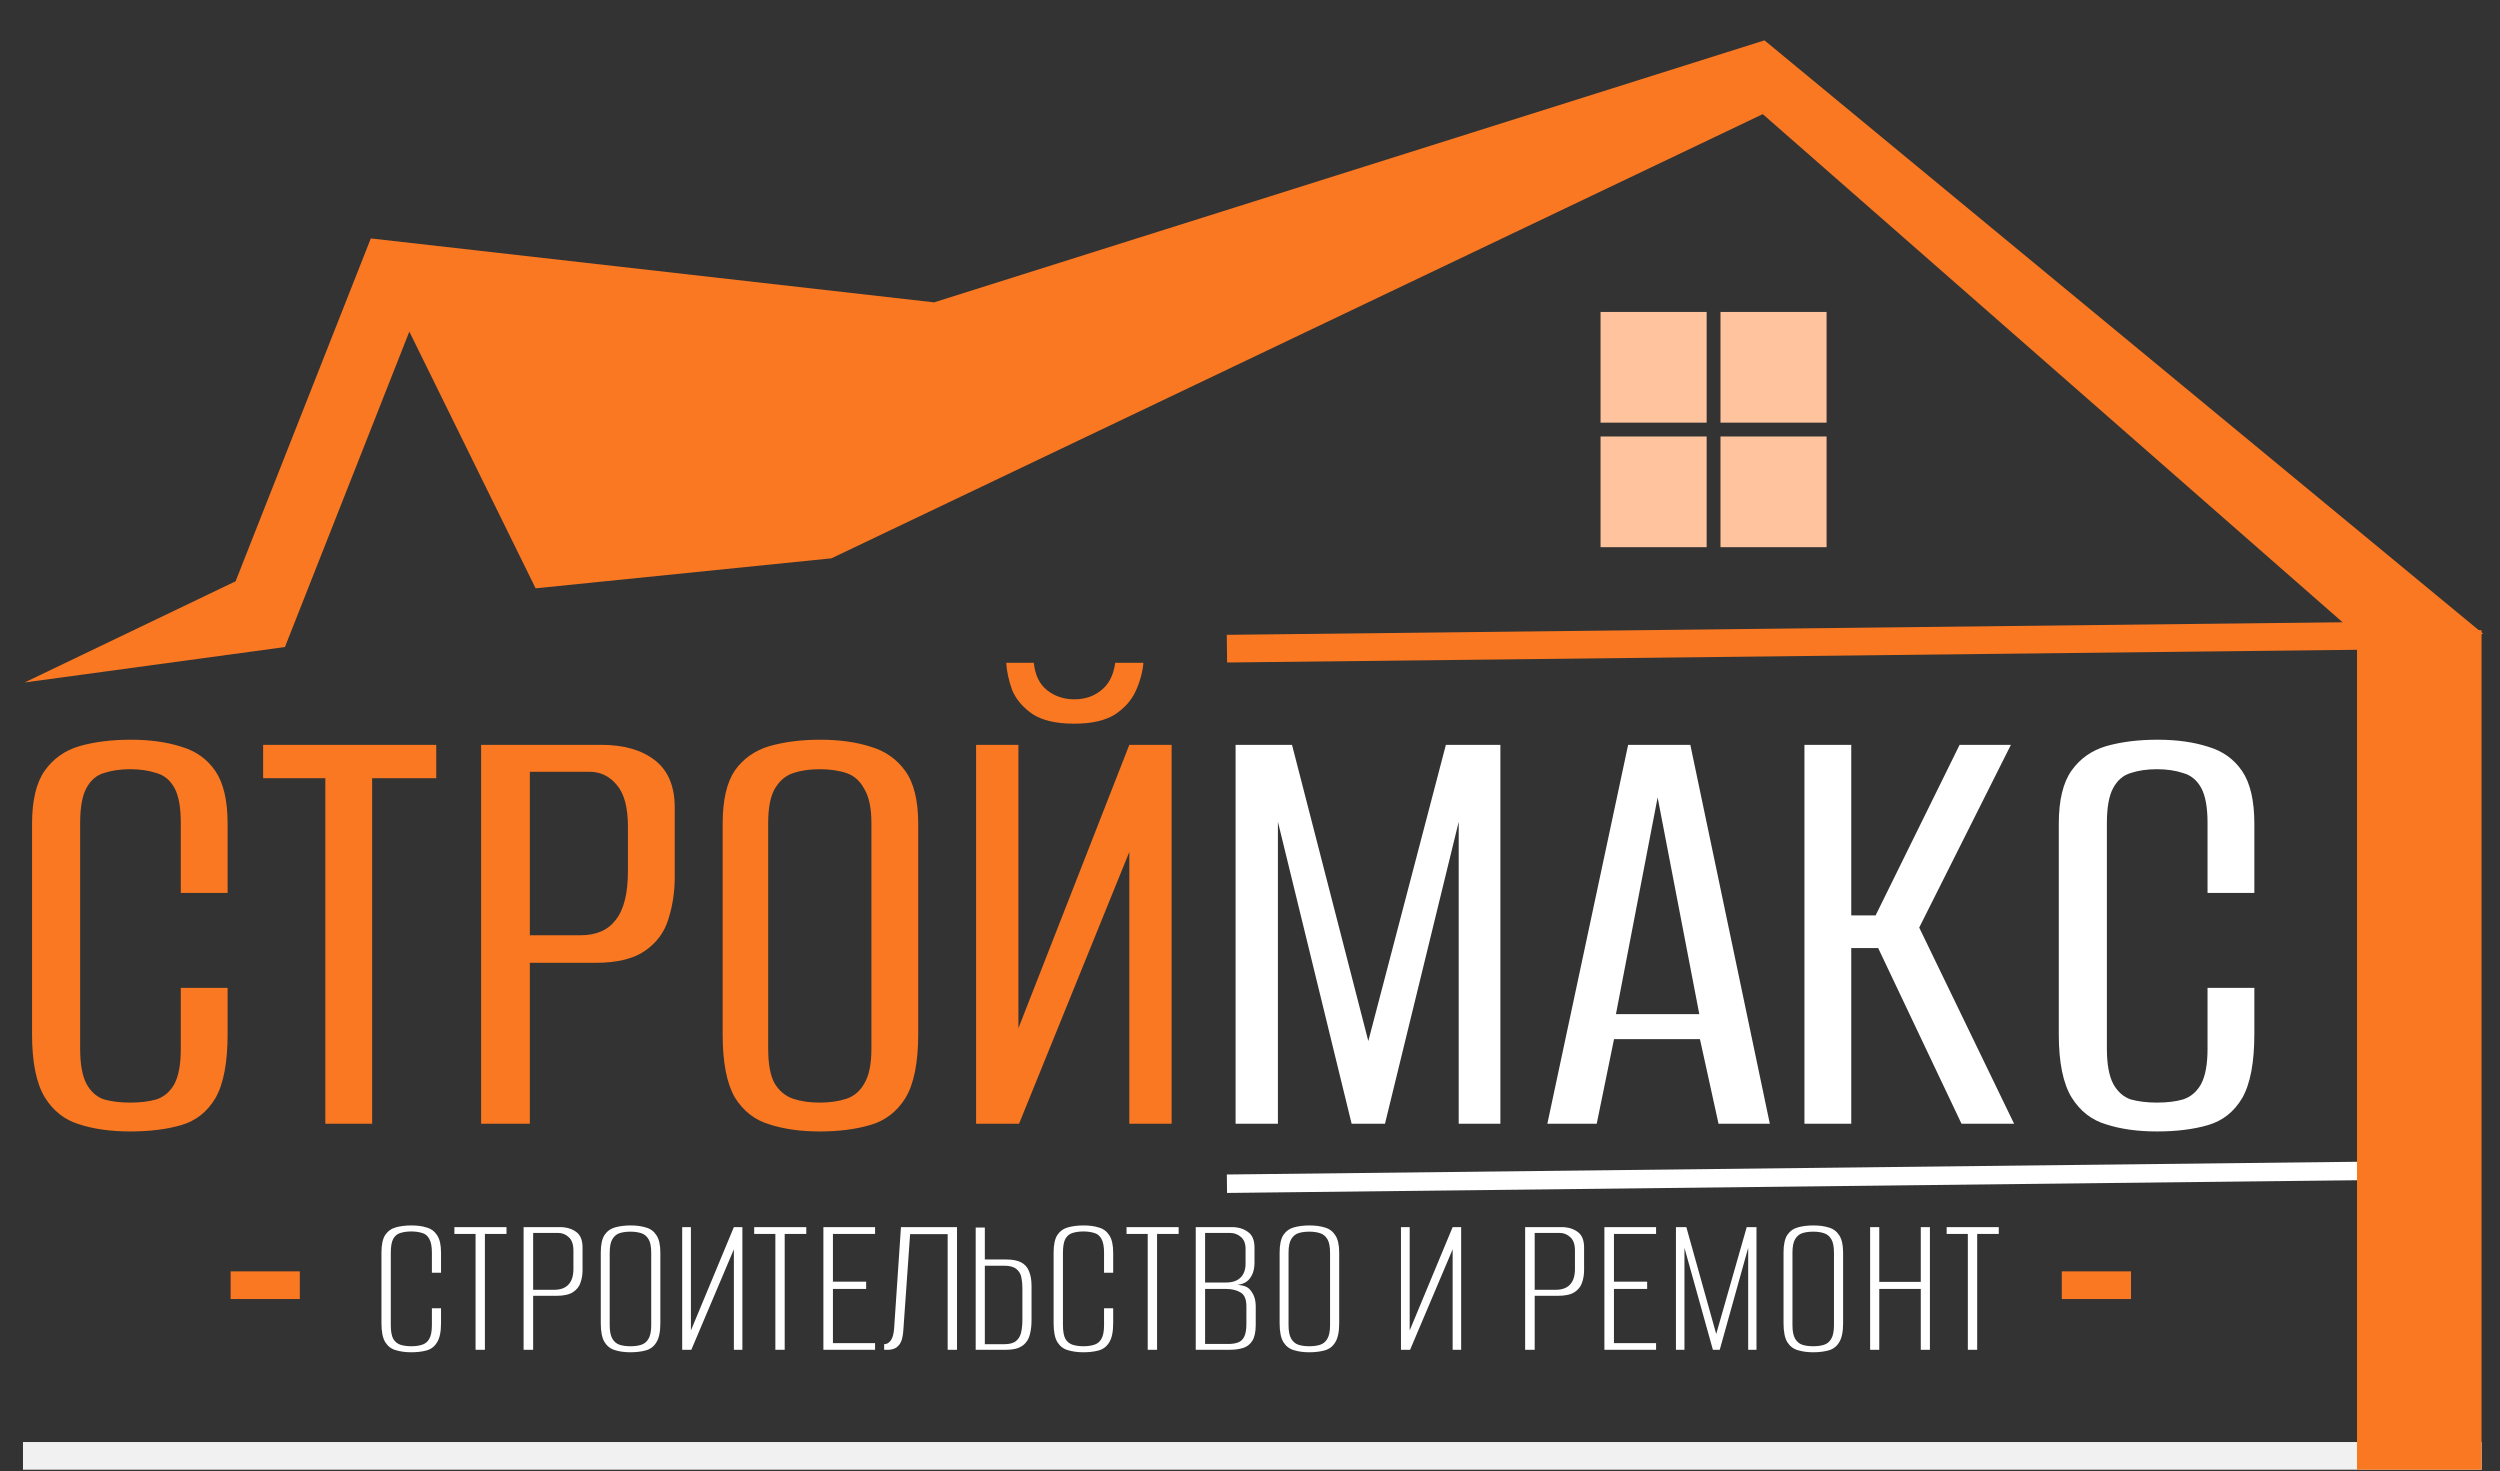
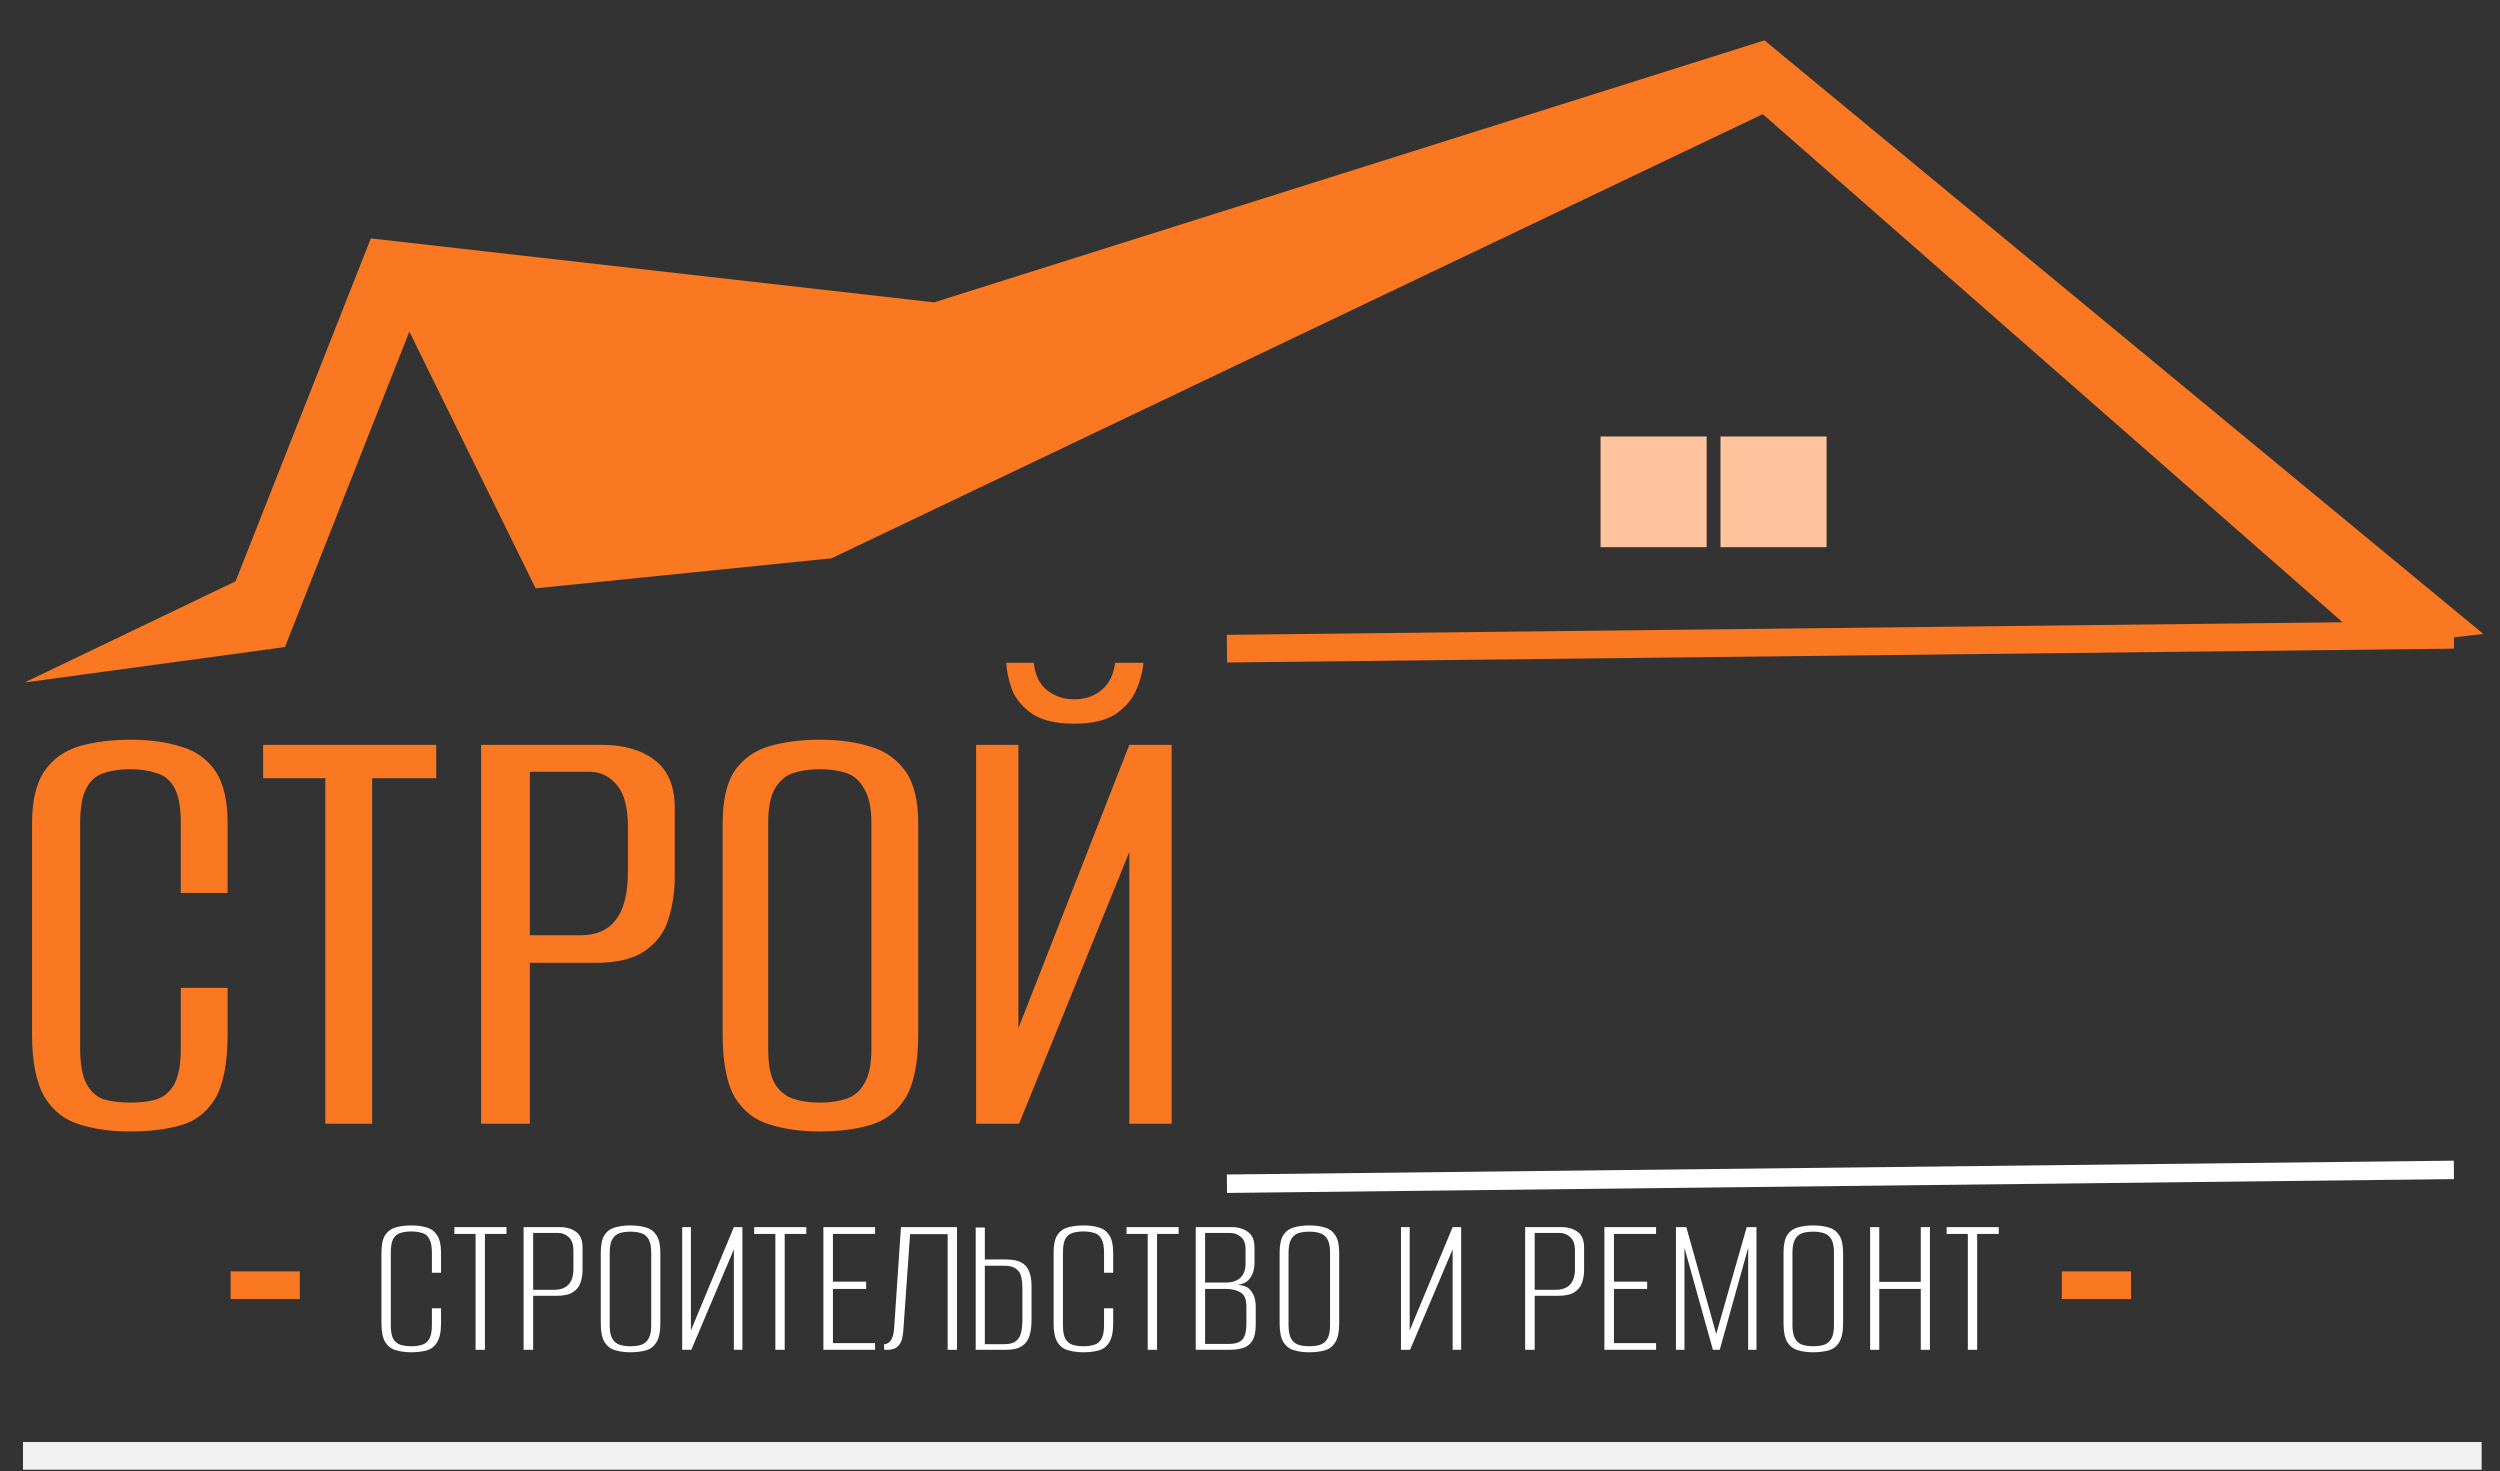
<svg xmlns="http://www.w3.org/2000/svg" width="542" height="319" viewBox="0 0 542 319" fill="none">
  <rect x="0" y="0" width="542" height="319" fill="#333333" stroke="none" />
  <path d="M51.075 126.024L5.335 147.959L61.772 140.278L88.744 71.89L116.121 127.546L180.253 121.045L382.166 24.744L514 140.278L538.373 137.43L382.54 8.748L202.51 65.551L80.392 51.69L51.075 126.024Z" fill="#FA7821" />
-   <rect x="347" y="67.631" width="23" height="24" fill="#FFC49D" />
-   <rect x="373" y="67.631" width="23" height="24" fill="#FFC49D" />
  <rect x="347" y="94.631" width="23" height="24" fill="#FFC49D" />
  <rect x="373" y="94.631" width="23" height="24" fill="#FFC49D" />
  <path d="M28.217 245.299C24.047 245.299 20.387 244.789 17.236 243.77C14.085 242.843 11.583 240.897 9.73 237.932C7.877 234.874 6.95 230.333 6.95 224.31V178.579C6.95 173.482 7.877 169.637 9.73 167.042C11.583 164.447 14.085 162.687 17.236 161.76C20.479 160.833 24.186 160.37 28.356 160.37C32.526 160.37 36.186 160.88 39.337 161.899C42.488 162.826 44.943 164.586 46.704 167.181C48.465 169.776 49.345 173.575 49.345 178.579V193.591H39.198V178.44C39.198 175.011 38.735 172.463 37.808 170.795C36.881 169.127 35.584 168.061 33.916 167.598C32.248 167.042 30.348 166.764 28.217 166.764C26.086 166.764 24.186 167.042 22.518 167.598C20.943 168.061 19.692 169.127 18.765 170.795C17.838 172.463 17.375 175.011 17.375 178.44V227.368C17.375 230.704 17.838 233.252 18.765 235.013C19.692 236.681 20.943 237.793 22.518 238.349C24.186 238.812 26.086 239.044 28.217 239.044C30.441 239.044 32.341 238.812 33.916 238.349C35.584 237.793 36.881 236.681 37.808 235.013C38.735 233.252 39.198 230.704 39.198 227.368V214.163H49.345V224.171C49.345 230.38 48.465 235.013 46.704 238.071C44.943 241.036 42.488 242.982 39.337 243.909C36.186 244.836 32.48 245.299 28.217 245.299ZM70.531 243.631V168.71H57.048V161.482H94.578V168.71H80.678V243.631H70.531ZM104.306 243.631V161.482H130.438C135.257 161.482 139.103 162.594 141.975 164.818C144.848 167.042 146.284 170.471 146.284 175.104V190.116C146.284 193.359 145.821 196.417 144.894 199.29C144.06 202.07 142.392 204.34 139.89 206.101C137.388 207.862 133.774 208.742 129.048 208.742H114.87V243.631H104.306ZM114.87 202.765H125.851C129.28 202.765 131.828 201.653 133.496 199.429C135.257 197.205 136.137 193.684 136.137 188.865V179.274C136.137 175.104 135.35 172.092 133.774 170.239C132.199 168.293 130.207 167.32 127.797 167.32H114.87V202.765ZM177.663 245.299C173.585 245.299 169.971 244.789 166.821 243.77C163.67 242.843 161.168 240.897 159.315 237.932C157.554 234.874 156.674 230.333 156.674 224.31V178.579C156.674 173.482 157.554 169.637 159.315 167.042C161.168 164.447 163.67 162.687 166.821 161.76C170.064 160.833 173.724 160.37 177.802 160.37C181.972 160.37 185.632 160.88 188.783 161.899C191.933 162.826 194.435 164.586 196.289 167.181C198.142 169.776 199.069 173.575 199.069 178.579V224.171C199.069 230.38 198.142 235.013 196.289 238.071C194.435 241.036 191.887 242.982 188.644 243.909C185.493 244.836 181.833 245.299 177.663 245.299ZM177.663 239.044C179.887 239.044 181.833 238.766 183.501 238.21C185.169 237.654 186.466 236.542 187.393 234.874C188.412 233.206 188.922 230.704 188.922 227.368V178.44C188.922 175.197 188.412 172.741 187.393 171.073C186.466 169.312 185.169 168.154 183.501 167.598C181.833 167.042 179.887 166.764 177.663 166.764C175.531 166.764 173.632 167.042 171.964 167.598C170.296 168.154 168.952 169.312 167.933 171.073C167.006 172.741 166.543 175.197 166.543 178.44V227.368C166.543 230.704 167.006 233.206 167.933 234.874C168.952 236.542 170.296 237.654 171.964 238.21C173.632 238.766 175.531 239.044 177.663 239.044ZM211.617 243.631V161.482H220.791V222.92L244.838 161.482H254.012V243.631H244.838V184.695L220.93 243.631H211.617ZM232.884 156.895C228.992 156.895 225.98 156.2 223.849 154.81C221.717 153.327 220.235 151.567 219.401 149.528C218.659 147.397 218.242 145.451 218.15 143.69H224.127C224.405 146.377 225.378 148.37 227.046 149.667C228.714 150.964 230.66 151.613 232.884 151.613C235.2 151.613 237.146 150.964 238.722 149.667C240.39 148.37 241.409 146.377 241.78 143.69H247.896C247.71 145.729 247.154 147.767 246.228 149.806C245.301 151.845 243.772 153.559 241.641 154.949C239.509 156.246 236.59 156.895 232.884 156.895Z" fill="#FA7821" />
-   <path d="M267.876 243.631V161.482H280.108L296.649 225.7L313.468 161.482H325.283V243.631H316.248V178.162L300.263 243.631H293.035L277.05 178.162V243.631H267.876ZM335.465 243.631L352.979 161.482H366.462L383.698 243.631H372.578L368.547 225.283H349.921L346.168 243.631H335.465ZM350.338 219.862H368.408L359.373 172.88L350.338 219.862ZM391.204 243.631V161.482H401.351V198.456H406.633L424.842 161.482H435.962L416.085 201.097L436.657 243.631H425.259L407.189 205.545H401.351V243.631H391.204ZM467.614 245.299C463.444 245.299 459.784 244.789 456.633 243.77C453.483 242.843 450.981 240.897 449.127 237.932C447.274 234.874 446.347 230.333 446.347 224.31V178.579C446.347 173.482 447.274 169.637 449.127 167.042C450.981 164.447 453.483 162.687 456.633 161.76C459.877 160.833 463.583 160.37 467.753 160.37C471.923 160.37 475.584 160.88 478.734 161.899C481.885 162.826 484.341 164.586 486.101 167.181C487.862 169.776 488.742 173.575 488.742 178.579V193.591H478.595V178.44C478.595 175.011 478.132 172.463 477.205 170.795C476.279 169.127 474.981 168.061 473.313 167.598C471.645 167.042 469.746 166.764 467.614 166.764C465.483 166.764 463.583 167.042 461.915 167.598C460.34 168.061 459.089 169.127 458.162 170.795C457.236 172.463 456.772 175.011 456.772 178.44V227.368C456.772 230.704 457.236 233.252 458.162 235.013C459.089 236.681 460.34 237.793 461.915 238.349C463.583 238.812 465.483 239.044 467.614 239.044C469.838 239.044 471.738 238.812 473.313 238.349C474.981 237.793 476.279 236.681 477.205 235.013C478.132 233.252 478.595 230.704 478.595 227.368V214.163H488.742V224.171C488.742 230.38 487.862 235.013 486.101 238.071C484.341 241.036 481.885 242.982 478.734 243.909C475.584 244.836 471.877 245.299 467.614 245.299Z" fill="white" />
  <path d="M266 140.631L532 137.631" stroke="#FA7821" stroke-width="6" />
  <path d="M266 256.631L532 253.631" stroke="white" stroke-width="4" />
  <path d="M89.135 293.171C87.905 293.171 86.795 293.021 85.805 292.721C84.845 292.451 84.08 291.866 83.51 290.966C82.97 290.066 82.7 288.701 82.7 286.871V271.571C82.7 269.861 82.97 268.586 83.51 267.746C84.08 266.906 84.86 266.351 85.85 266.081C86.84 265.811 87.965 265.676 89.225 265.676C90.485 265.676 91.58 265.826 92.51 266.126C93.47 266.396 94.22 266.951 94.76 267.791C95.33 268.631 95.615 269.891 95.615 271.571V275.936H93.635V271.571C93.635 270.221 93.44 269.216 93.05 268.556C92.69 267.896 92.165 267.476 91.475 267.296C90.785 267.086 90.02 266.981 89.18 266.981C88.31 266.981 87.53 267.086 86.84 267.296C86.18 267.476 85.655 267.896 85.265 268.556C84.905 269.216 84.725 270.221 84.725 271.571V287.276C84.725 288.626 84.905 289.631 85.265 290.291C85.655 290.921 86.18 291.341 86.84 291.551C87.53 291.761 88.31 291.866 89.18 291.866C90.05 291.866 90.815 291.761 91.475 291.551C92.165 291.341 92.69 290.921 93.05 290.291C93.44 289.631 93.635 288.626 93.635 287.276V283.631H95.615V286.871C95.615 288.731 95.33 290.111 94.76 291.011C94.22 291.911 93.47 292.496 92.51 292.766C91.55 293.036 90.425 293.171 89.135 293.171ZM103.103 292.631V267.521H98.513V266.036H109.808V267.521H105.128V292.631H103.103ZM113.516 292.631V266.036H121.346C122.786 266.036 123.971 266.381 124.901 267.071C125.831 267.731 126.296 268.856 126.296 270.446V275.396C126.296 276.356 126.146 277.256 125.846 278.096C125.576 278.936 125.021 279.626 124.181 280.166C123.371 280.676 122.186 280.931 120.626 280.931H115.586V292.631H113.516ZM115.586 279.626H120.131C121.511 279.626 122.546 279.251 123.236 278.501C123.956 277.751 124.316 276.626 124.316 275.126V271.121C124.316 269.801 123.986 268.841 123.326 268.241C122.666 267.611 121.886 267.296 120.986 267.296H115.586V279.626ZM136.639 293.171C135.409 293.171 134.314 293.021 133.354 292.721C132.394 292.451 131.629 291.866 131.059 290.966C130.519 290.066 130.249 288.701 130.249 286.871V271.571C130.249 269.861 130.519 268.586 131.059 267.746C131.629 266.906 132.409 266.351 133.399 266.081C134.389 265.811 135.499 265.676 136.729 265.676C137.989 265.676 139.099 265.826 140.059 266.126C141.019 266.396 141.769 266.951 142.309 267.791C142.879 268.631 143.164 269.891 143.164 271.571V286.871C143.164 288.731 142.879 290.111 142.309 291.011C141.769 291.911 141.004 292.496 140.014 292.766C139.054 293.036 137.929 293.171 136.639 293.171ZM136.684 291.866C137.584 291.866 138.364 291.761 139.024 291.551C139.684 291.341 140.209 290.906 140.599 290.246C140.989 289.586 141.184 288.596 141.184 287.276V271.616C141.184 270.266 140.989 269.276 140.599 268.646C140.209 267.986 139.669 267.551 138.979 267.341C138.319 267.131 137.554 267.026 136.684 267.026C135.784 267.026 135.004 267.131 134.344 267.341C133.684 267.551 133.159 267.986 132.769 268.646C132.379 269.276 132.184 270.266 132.184 271.616V287.276C132.184 288.596 132.379 289.586 132.769 290.246C133.159 290.906 133.684 291.341 134.344 291.551C135.004 291.761 135.784 291.866 136.684 291.866ZM147.899 292.631V266.036H149.789V288.446L159.104 266.036H160.949V292.631H159.104V270.851L149.879 292.631H147.899ZM168.098 292.631V267.521H163.508V266.036H174.803V267.521H170.123V292.631H168.098ZM178.511 292.631V266.036H189.716V267.521H180.581V277.871H187.781V279.446H180.581V291.191H189.716V292.631H178.511ZM191.684 292.631V291.416C192.254 291.416 192.734 291.146 193.124 290.606C193.514 290.066 193.754 289.211 193.844 288.041L195.329 266.036H207.479V292.631H205.454V267.566H197.309L195.824 288.671C195.794 289.031 195.734 289.436 195.644 289.886C195.584 290.306 195.449 290.711 195.239 291.101C195.029 291.491 194.729 291.836 194.339 292.136C193.949 292.406 193.424 292.571 192.764 292.631H191.684ZM211.532 292.631V266.126H213.512V273.056H218.147C219.527 273.056 220.607 273.266 221.387 273.686C222.197 274.106 222.767 274.751 223.097 275.621C223.457 276.461 223.637 277.526 223.637 278.816V286.151C223.637 287.291 223.532 288.281 223.322 289.121C223.142 289.931 222.827 290.591 222.377 291.101C221.957 291.611 221.387 292.001 220.667 292.271C219.977 292.511 219.122 292.631 218.102 292.631H211.532ZM213.512 291.416H217.787C218.897 291.416 219.722 291.191 220.262 290.741C220.832 290.291 221.207 289.661 221.387 288.851C221.567 288.041 221.657 287.111 221.657 286.061V279.311C221.657 278.441 221.582 277.646 221.432 276.926C221.282 276.176 220.922 275.576 220.352 275.126C219.782 274.646 218.897 274.406 217.697 274.406H213.512V291.416ZM234.858 293.171C233.628 293.171 232.518 293.021 231.528 292.721C230.568 292.451 229.803 291.866 229.233 290.966C228.693 290.066 228.423 288.701 228.423 286.871V271.571C228.423 269.861 228.693 268.586 229.233 267.746C229.803 266.906 230.583 266.351 231.573 266.081C232.563 265.811 233.688 265.676 234.948 265.676C236.208 265.676 237.303 265.826 238.233 266.126C239.193 266.396 239.943 266.951 240.483 267.791C241.053 268.631 241.338 269.891 241.338 271.571V275.936H239.358V271.571C239.358 270.221 239.163 269.216 238.773 268.556C238.413 267.896 237.888 267.476 237.198 267.296C236.508 267.086 235.743 266.981 234.903 266.981C234.033 266.981 233.253 267.086 232.563 267.296C231.903 267.476 231.378 267.896 230.988 268.556C230.628 269.216 230.448 270.221 230.448 271.571V287.276C230.448 288.626 230.628 289.631 230.988 290.291C231.378 290.921 231.903 291.341 232.563 291.551C233.253 291.761 234.033 291.866 234.903 291.866C235.773 291.866 236.538 291.761 237.198 291.551C237.888 291.341 238.413 290.921 238.773 290.291C239.163 289.631 239.358 288.626 239.358 287.276V283.631H241.338V286.871C241.338 288.731 241.053 290.111 240.483 291.011C239.943 291.911 239.193 292.496 238.233 292.766C237.273 293.036 236.148 293.171 234.858 293.171ZM248.825 292.631V267.521H244.235V266.036H255.53V267.521H250.85V292.631H248.825ZM259.239 292.631V266.036H267.024C268.434 266.036 269.604 266.381 270.534 267.071C271.494 267.731 271.974 268.856 271.974 270.446V273.731C271.974 274.571 271.854 275.321 271.614 275.981C271.374 276.611 271.044 277.136 270.624 277.556C270.174 277.976 269.649 278.261 269.049 278.411C268.449 278.531 267.954 278.591 267.564 278.591V278.501C268.224 278.501 268.839 278.576 269.409 278.726C270.009 278.846 270.489 279.086 270.849 279.446C271.299 279.896 271.644 280.436 271.884 281.066C272.124 281.696 272.244 282.431 272.244 283.271V287.186C272.244 288.716 272.004 289.871 271.524 290.651C271.044 291.431 270.384 291.956 269.544 292.226C268.704 292.496 267.729 292.631 266.619 292.631H259.239ZM261.264 291.371H266.304C267.114 291.371 267.804 291.266 268.374 291.056C268.974 290.846 269.424 290.441 269.724 289.841C270.054 289.211 270.219 288.266 270.219 287.006V283.226C270.219 281.696 269.799 280.691 268.959 280.211C268.119 279.701 267.084 279.446 265.854 279.446H261.264V291.371ZM261.264 278.051H265.764C267.174 278.051 268.239 277.691 268.959 276.971C269.679 276.251 270.039 275.246 270.039 273.956V270.761C270.039 269.591 269.694 268.721 269.004 268.151C268.344 267.581 267.549 267.296 266.619 267.296H261.264V278.051ZM283.812 293.171C282.582 293.171 281.487 293.021 280.527 292.721C279.567 292.451 278.802 291.866 278.232 290.966C277.692 290.066 277.422 288.701 277.422 286.871V271.571C277.422 269.861 277.692 268.586 278.232 267.746C278.802 266.906 279.582 266.351 280.572 266.081C281.562 265.811 282.672 265.676 283.902 265.676C285.162 265.676 286.272 265.826 287.232 266.126C288.192 266.396 288.942 266.951 289.482 267.791C290.052 268.631 290.337 269.891 290.337 271.571V286.871C290.337 288.731 290.052 290.111 289.482 291.011C288.942 291.911 288.177 292.496 287.187 292.766C286.227 293.036 285.102 293.171 283.812 293.171ZM283.857 291.866C284.757 291.866 285.537 291.761 286.197 291.551C286.857 291.341 287.382 290.906 287.772 290.246C288.162 289.586 288.357 288.596 288.357 287.276V271.616C288.357 270.266 288.162 269.276 287.772 268.646C287.382 267.986 286.842 267.551 286.152 267.341C285.492 267.131 284.727 267.026 283.857 267.026C282.957 267.026 282.177 267.131 281.517 267.341C280.857 267.551 280.332 267.986 279.942 268.646C279.552 269.276 279.357 270.266 279.357 271.616V287.276C279.357 288.596 279.552 289.586 279.942 290.246C280.332 290.906 280.857 291.341 281.517 291.551C282.177 291.761 282.957 291.866 283.857 291.866ZM303.729 292.631V266.036H305.619V288.446L314.934 266.036H316.779V292.631H314.934V270.851L305.709 292.631H303.729ZM330.65 292.631V266.036H338.48C339.92 266.036 341.105 266.381 342.035 267.071C342.965 267.731 343.43 268.856 343.43 270.446V275.396C343.43 276.356 343.28 277.256 342.98 278.096C342.71 278.936 342.155 279.626 341.315 280.166C340.505 280.676 339.32 280.931 337.76 280.931H332.72V292.631H330.65ZM332.72 279.626H337.265C338.645 279.626 339.68 279.251 340.37 278.501C341.09 277.751 341.45 276.626 341.45 275.126V271.121C341.45 269.801 341.12 268.841 340.46 268.241C339.8 267.611 339.02 267.296 338.12 267.296H332.72V279.626ZM347.833 292.631V266.036H359.038V267.521H349.903V277.871H357.103V279.446H349.903V291.191H359.038V292.631H347.833ZM363.345 292.631V266.036H365.595L372.075 289.211L378.69 266.036H380.805V292.631H379.005V270.536L372.84 292.631H371.355L365.19 270.536V292.631H363.345ZM393.06 293.171C391.83 293.171 390.735 293.021 389.775 292.721C388.815 292.451 388.05 291.866 387.48 290.966C386.94 290.066 386.67 288.701 386.67 286.871V271.571C386.67 269.861 386.94 268.586 387.48 267.746C388.05 266.906 388.83 266.351 389.82 266.081C390.81 265.811 391.92 265.676 393.15 265.676C394.41 265.676 395.52 265.826 396.48 266.126C397.44 266.396 398.19 266.951 398.73 267.791C399.3 268.631 399.585 269.891 399.585 271.571V286.871C399.585 288.731 399.3 290.111 398.73 291.011C398.19 291.911 397.425 292.496 396.435 292.766C395.475 293.036 394.35 293.171 393.06 293.171ZM393.105 291.866C394.005 291.866 394.785 291.761 395.445 291.551C396.105 291.341 396.63 290.906 397.02 290.246C397.41 289.586 397.605 288.596 397.605 287.276V271.616C397.605 270.266 397.41 269.276 397.02 268.646C396.63 267.986 396.09 267.551 395.4 267.341C394.74 267.131 393.975 267.026 393.105 267.026C392.205 267.026 391.425 267.131 390.765 267.341C390.105 267.551 389.58 267.986 389.19 268.646C388.8 269.276 388.605 270.266 388.605 271.616V287.276C388.605 288.596 388.8 289.586 389.19 290.246C389.58 290.906 390.105 291.341 390.765 291.551C391.425 291.761 392.205 291.866 393.105 291.866ZM405.445 292.631V266.036H407.425V277.916H416.425V266.036H418.405V292.631H416.425V279.446H407.425V292.631H405.445ZM426.628 292.631V267.521H422.038V266.036H433.333V267.521H428.653V292.631H426.628Z" fill="white" />
  <path d="M447 278.631H462" stroke="#FA7821" stroke-width="6" />
  <path d="M50 278.631H65" stroke="#FA7821" stroke-width="6" />
  <path d="M4.983 315.631H538.017" stroke="#F1F1F1" stroke-width="6" />
-   <rect x="511" y="136.631" width="27" height="182" fill="#FA7821" />
</svg>